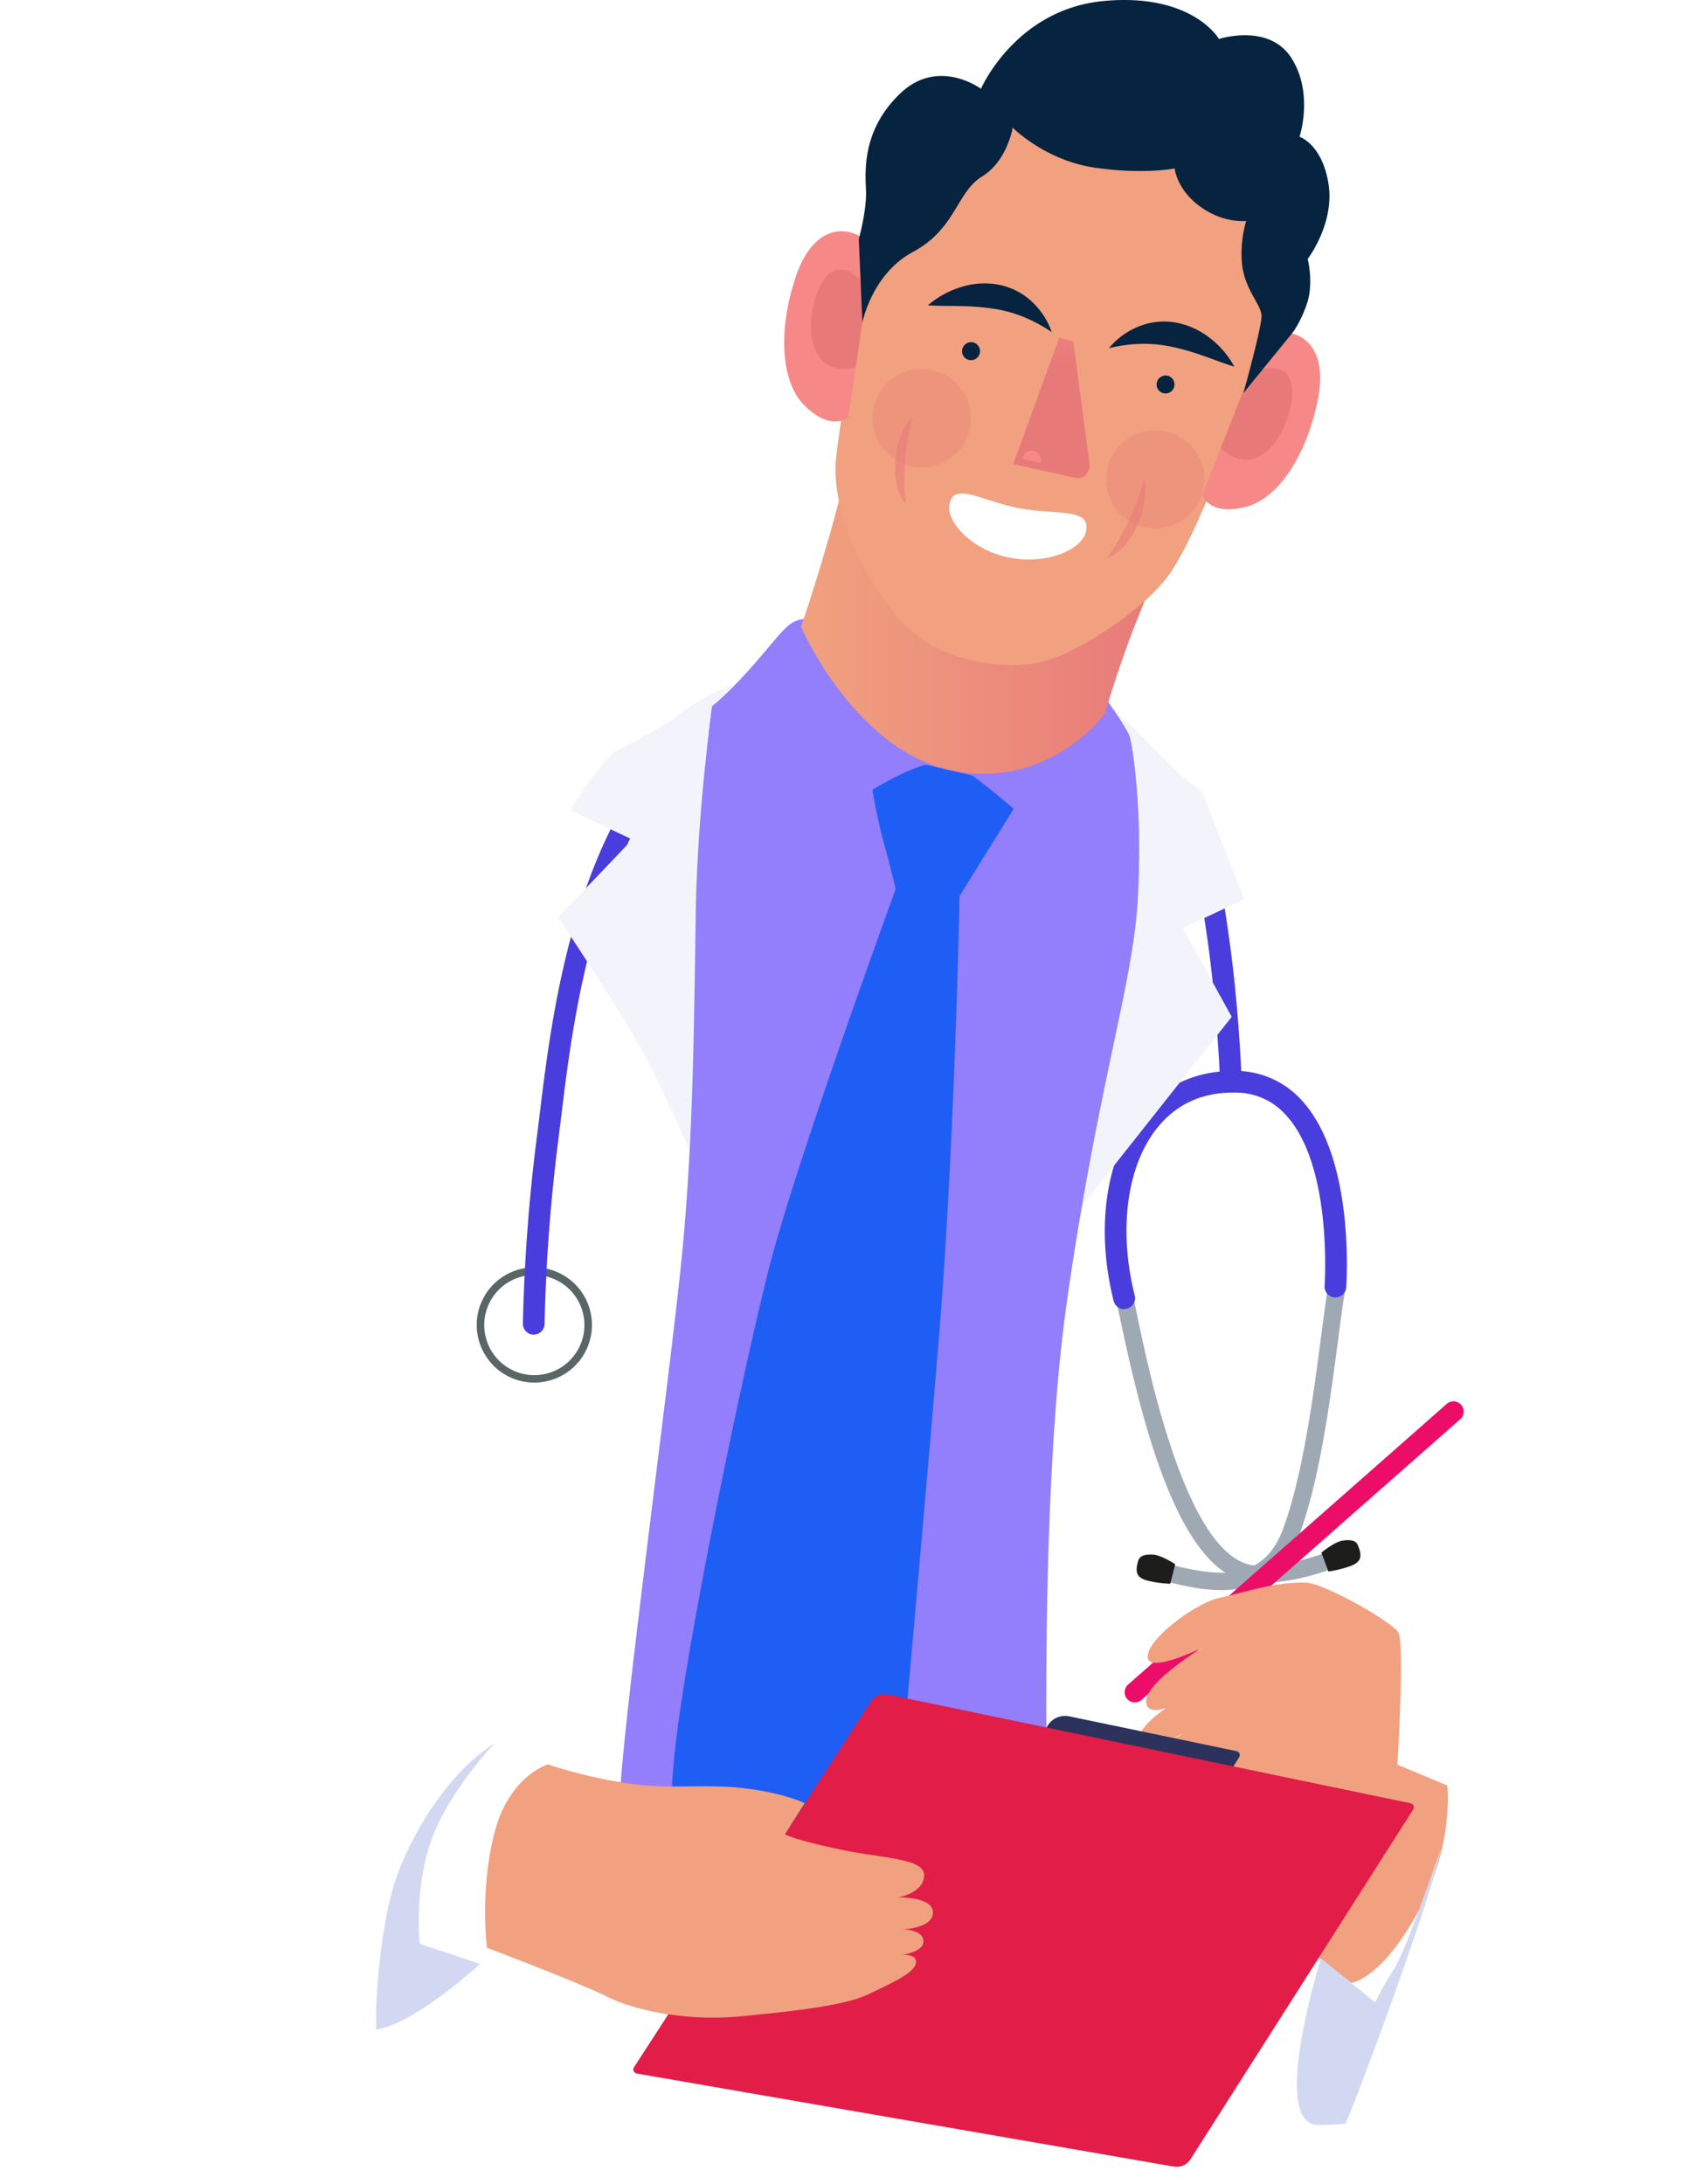
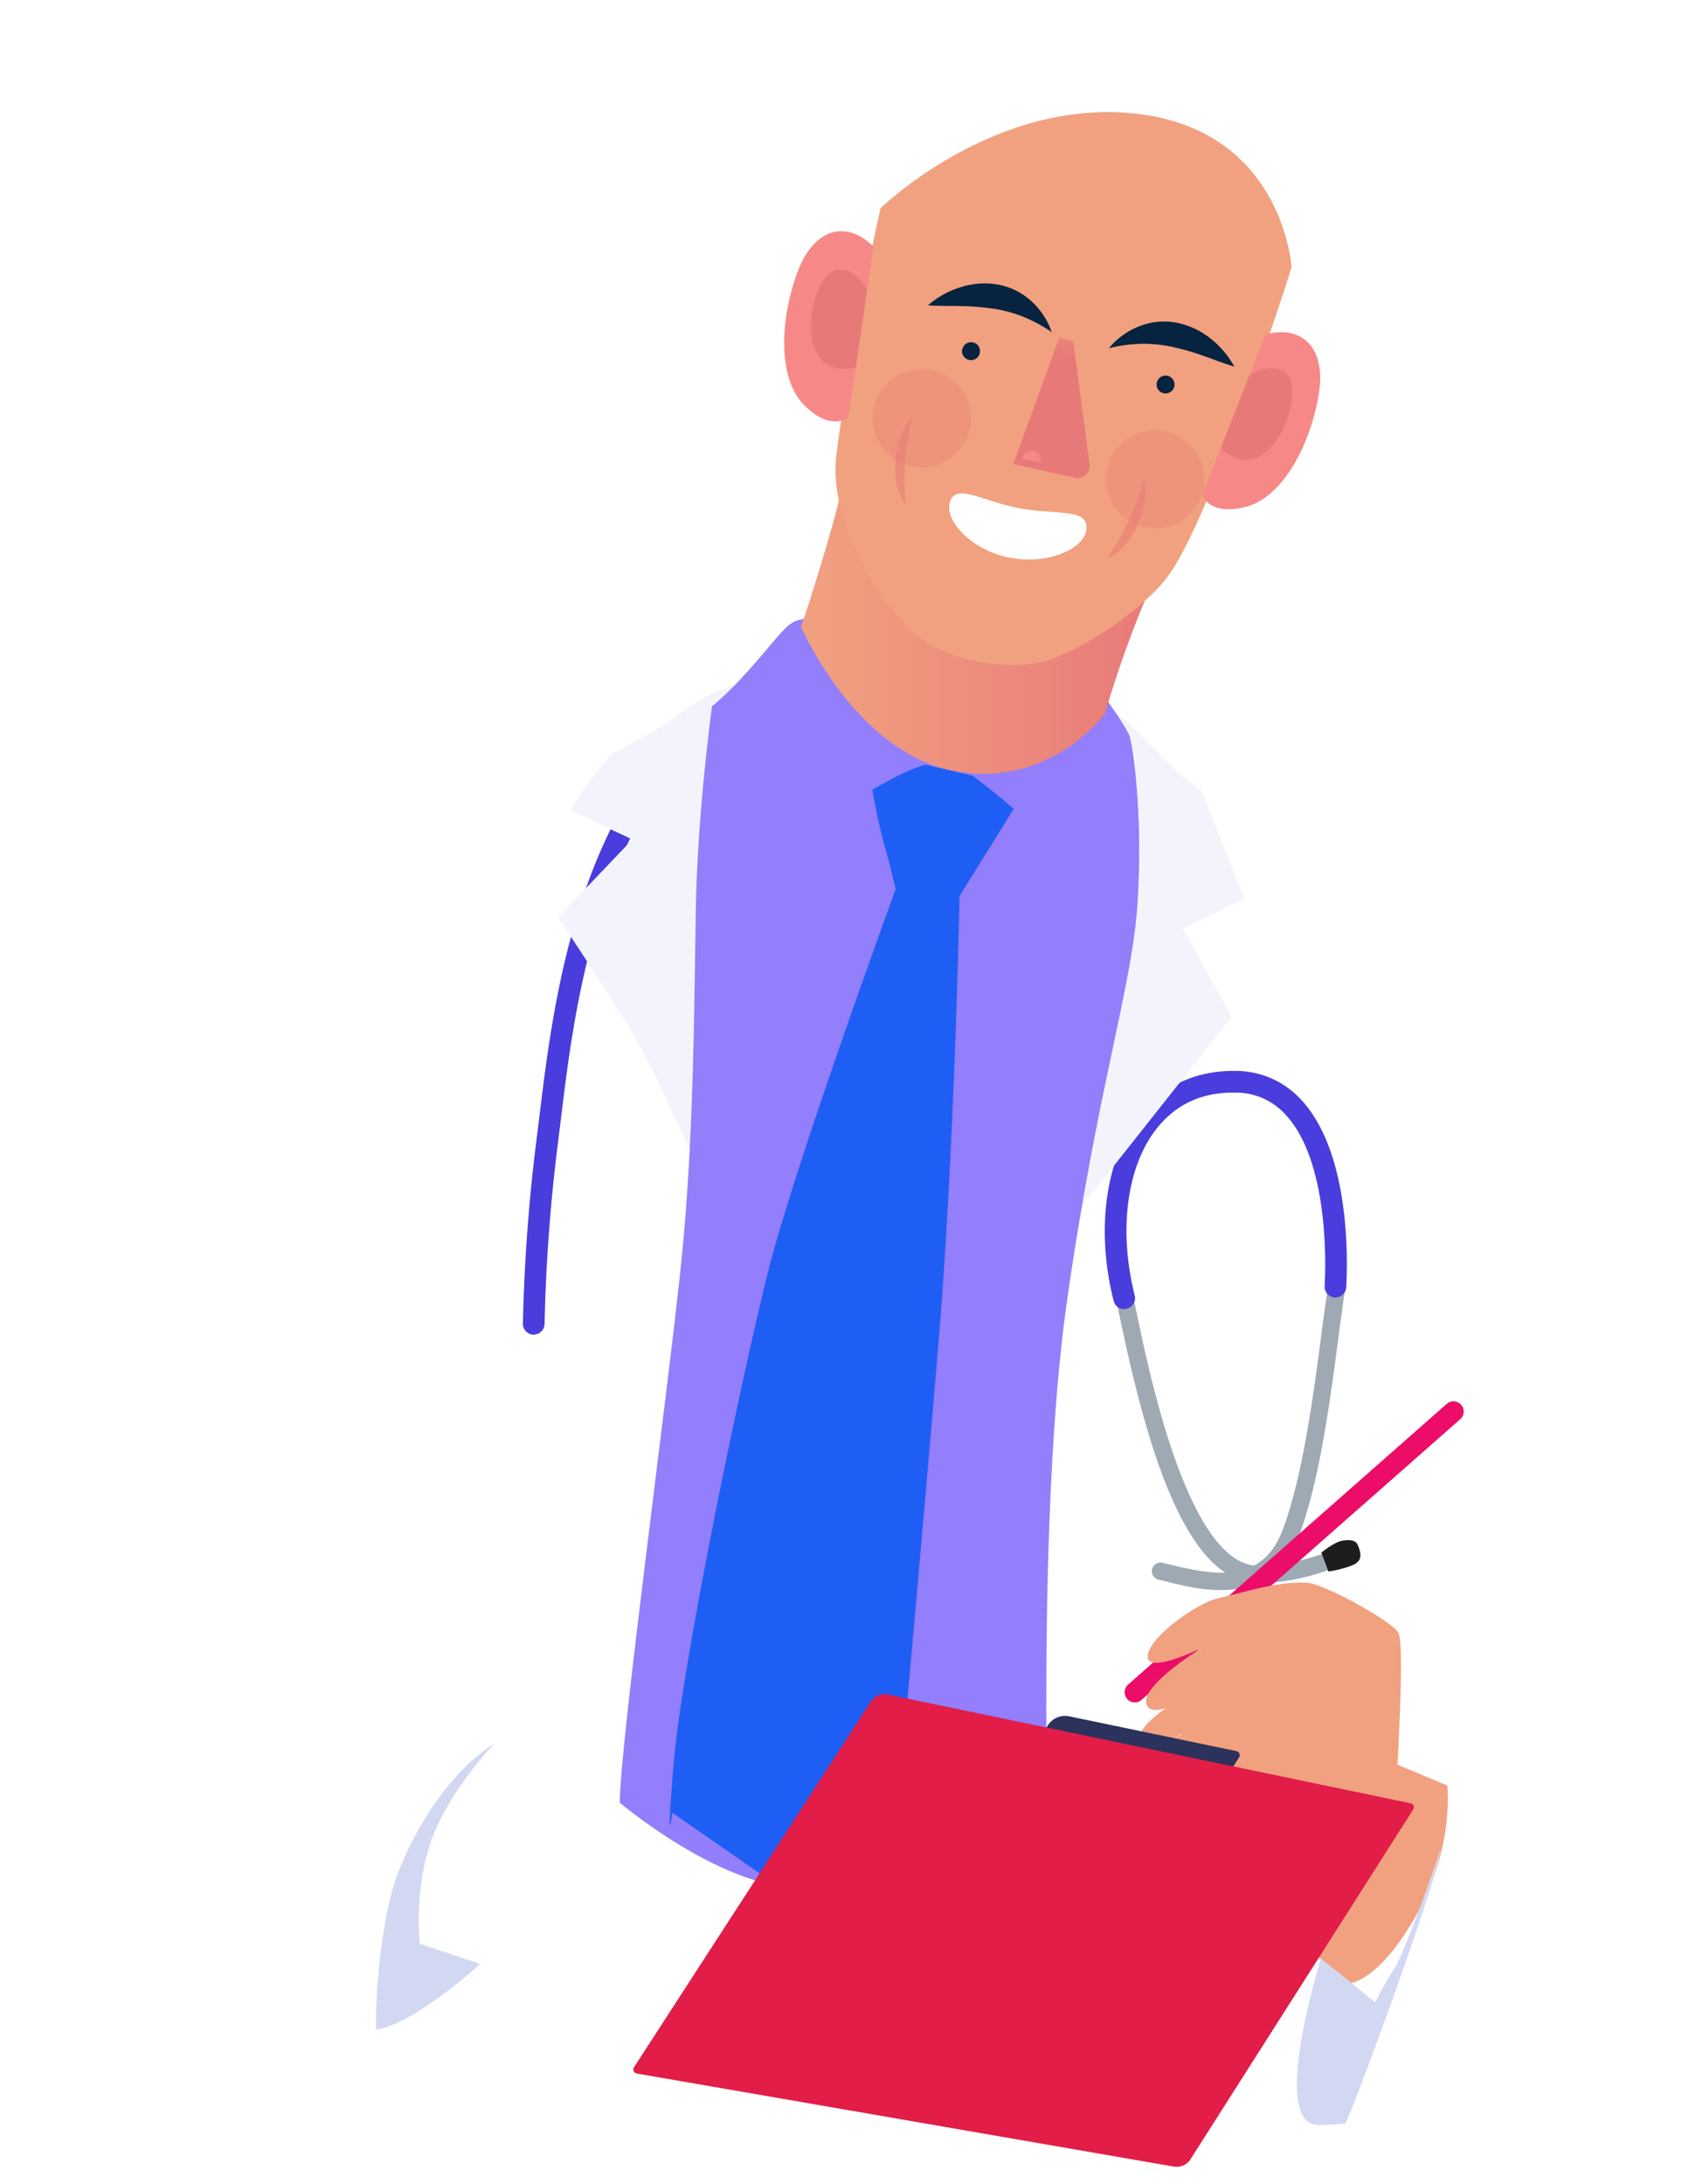
<svg xmlns="http://www.w3.org/2000/svg" xmlns:xlink="http://www.w3.org/1999/xlink" viewBox="0 0 610.42 789.21">
  <defs>
    <style>.cls-1{mask:url(#mask);filter:url(#luminosity-noclip-6);}.cls-10,.cls-18,.cls-2,.cls-20,.cls-28,.cls-39,.cls-4,.cls-42,.cls-45,.cls-6,.cls-8{mix-blend-mode:multiply;}.cls-2{fill:url(#linear-gradient);}.cls-3{mask:url(#mask-2);filter:url(#luminosity-noclip-7);}.cls-4{fill:url(#linear-gradient-2);}.cls-5{mask:url(#mask-3);filter:url(#luminosity-noclip-8);}.cls-6{fill:url(#linear-gradient-3);}.cls-7{mask:url(#mask-4);filter:url(#luminosity-noclip-9);}.cls-8{fill:url(#linear-gradient-4);}.cls-9{mask:url(#mask-5);filter:url(#luminosity-noclip-10);}.cls-10{fill:url(#linear-gradient-5);}.cls-11{fill:none;}.cls-12{isolation:isolate;}.cls-13{clip-path:url(#clip-path);}.cls-14{fill:#5888f8;}.cls-15{clip-path:url(#clip-path-2);}.cls-16{fill:#fff;}.cls-17{mask:url(#mask-6);}.cls-18{fill:url(#linear-gradient-6);}.cls-19{mask:url(#mask-7);}.cls-20{fill:url(#linear-gradient-7);}.cls-21{fill:#5a6566;}.cls-22{fill:#9ea9b4;}.cls-23{fill:#493ddd;}.cls-24{fill:#1d1d1b;}.cls-25{fill:#f3f4fb;}.cls-26{fill:#937efc;}.cls-27{mask:url(#mask-8);}.cls-28{opacity:0.63;fill:url(#linear-gradient-8);}.cls-29{fill:#1e5ef5;}.cls-30{fill:url(#linear-gradient-9);}.cls-31{fill:#f1a17f;}.cls-32{fill:#f68987;}.cls-33,.cls-37{fill:#e87979;}.cls-34{fill:#06233f;}.cls-35{fill:url(#linear-gradient-10);}.cls-36,.cls-37{opacity:0.55;}.cls-38{mask:url(#mask-9);}.cls-39{opacity:0.22;fill:url(#linear-gradient-11);}.cls-40{fill:#ec0d69;}.cls-41{mask:url(#mask-10);}.cls-42{fill:url(#linear-gradient-12);}.cls-43{fill:#2b325c;}.cls-44{fill:#e11d48;}.cls-45{fill:#d3d8f2;}.cls-46{filter:url(#luminosity-noclip-5);}.cls-47{filter:url(#luminosity-noclip-4);}.cls-48{filter:url(#luminosity-noclip-3);}.cls-49{filter:url(#luminosity-noclip-2);}.cls-50{filter:url(#luminosity-noclip);}</style>
    <filter id="luminosity-noclip" x="371.11" y="-10705.01" width="131.94" height="32766" filterUnits="userSpaceOnUse" color-interpolation-filters="sRGB">
      <feFlood flood-color="#fff" result="bg" />
      <feBlend in="SourceGraphic" in2="bg" />
    </filter>
    <mask id="mask" x="371.11" y="-10705.01" width="131.94" height="32766" maskUnits="userSpaceOnUse">
      <g class="cls-50" />
    </mask>
    <linearGradient id="linear-gradient" x1="388.12" y1="537.04" x2="447.01" y2="620.13" gradientUnits="userSpaceOnUse">
      <stop offset="0" />
      <stop offset="1" stop-color="#fff" />
    </linearGradient>
    <filter id="luminosity-noclip-2" x="123.89" y="-10705.01" width="133.61" height="32766" filterUnits="userSpaceOnUse" color-interpolation-filters="sRGB">
      <feFlood flood-color="#fff" result="bg" />
      <feBlend in="SourceGraphic" in2="bg" />
    </filter>
    <mask id="mask-2" x="123.89" y="-10705.01" width="133.61" height="32766" maskUnits="userSpaceOnUse">
      <g class="cls-49" />
    </mask>
    <linearGradient id="linear-gradient-2" x1="205.58" y1="535.77" x2="98.93" y2="586.8" xlink:href="#linear-gradient" />
    <filter id="luminosity-noclip-3" x="250.46" y="-10705.01" width="161.24" height="32766" filterUnits="userSpaceOnUse" color-interpolation-filters="sRGB">
      <feFlood flood-color="#fff" result="bg" />
      <feBlend in="SourceGraphic" in2="bg" />
    </filter>
    <mask id="mask-3" x="250.46" y="-10705.01" width="161.24" height="32766" maskUnits="userSpaceOnUse">
      <g class="cls-48" />
    </mask>
    <linearGradient id="linear-gradient-3" x1="320.34" y1="388.96" x2="336.04" y2="280.02" xlink:href="#linear-gradient" />
    <filter id="luminosity-noclip-4" x="292.61" y="-10705.01" width="54.15" height="32766" filterUnits="userSpaceOnUse" color-interpolation-filters="sRGB">
      <feFlood flood-color="#fff" result="bg" />
      <feBlend in="SourceGraphic" in2="bg" />
    </filter>
    <mask id="mask-4" x="292.61" y="-10705.01" width="54.15" height="32766" maskUnits="userSpaceOnUse">
      <g class="cls-47" />
    </mask>
    <linearGradient id="linear-gradient-4" x1="318.4" y1="410.87" x2="333.31" y2="322.04" xlink:href="#linear-gradient" />
    <filter id="luminosity-noclip-5" x="493.73" y="-10705.01" width="63.68" height="32766" filterUnits="userSpaceOnUse" color-interpolation-filters="sRGB">
      <feFlood flood-color="#fff" result="bg" />
      <feBlend in="SourceGraphic" in2="bg" />
    </filter>
    <mask id="mask-5" x="493.73" y="-10705.01" width="63.68" height="32766" maskUnits="userSpaceOnUse">
      <g class="cls-46" />
    </mask>
    <linearGradient id="linear-gradient-5" x1="539.82" y1="594.64" x2="506.46" y2="636.84" xlink:href="#linear-gradient" />
    <clipPath id="clip-path">
      <rect class="cls-11" y="-925.23" width="610.42" height="789.21" />
    </clipPath>
    <clipPath id="clip-path-2">
      <rect class="cls-11" width="610.42" height="789.21" />
    </clipPath>
    <filter id="luminosity-noclip-6" x="371.11" y="455.96" width="131.94" height="233.85" filterUnits="userSpaceOnUse" color-interpolation-filters="sRGB">
      <feFlood flood-color="#fff" result="bg" />
      <feBlend in="SourceGraphic" in2="bg" />
    </filter>
    <mask id="mask-6" x="371.11" y="455.96" width="131.94" height="233.85" maskUnits="userSpaceOnUse">
      <g class="cls-1">
        <path class="cls-2" d="M481.46,493.52c8.51,33.37,18.32,115.15,18.32,115.15l3.27,28.14-130.85,53s-5.89-208.06,9.81-229S481.46,493.52,481.46,493.52Z" />
      </g>
    </mask>
    <linearGradient id="linear-gradient-6" x1="388.12" y1="537.04" x2="447.01" y2="620.13" gradientUnits="userSpaceOnUse">
      <stop offset="0" stop-color="#fff" />
      <stop offset="1" stop-color="#ddebf0" />
    </linearGradient>
    <filter id="luminosity-noclip-7" x="123.89" y="414.95" width="133.61" height="231.18" filterUnits="userSpaceOnUse" color-interpolation-filters="sRGB">
      <feFlood flood-color="#fff" result="bg" />
      <feBlend in="SourceGraphic" in2="bg" />
    </filter>
    <mask id="mask-7" x="123.89" y="414.95" width="133.61" height="231.18" maskUnits="userSpaceOnUse">
      <g class="cls-3">
        <path class="cls-4" d="M201.75,638.28l22.9,7.85,32.72-163.57s4.58-62.16-38.6-67.39-70,87-70,87c-2.62,23.55-24.87,108.61-24.87,108.61s18.32,7.2,30.1,11.12S201.75,638.28,201.75,638.28Z" />
      </g>
    </mask>
    <linearGradient id="linear-gradient-7" x1="205.58" y1="535.77" x2="98.93" y2="586.8" gradientUnits="userSpaceOnUse">
      <stop offset="0" stop-color="#fff" />
      <stop offset="1" stop-color="#d3d8f2" />
    </linearGradient>
    <filter id="luminosity-noclip-8" x="250.46" y="223.46" width="161.24" height="196.1" filterUnits="userSpaceOnUse" color-interpolation-filters="sRGB">
      <feFlood flood-color="#fff" result="bg" />
      <feBlend in="SourceGraphic" in2="bg" />
    </filter>
    <mask id="mask-8" x="250.46" y="223.46" width="161.24" height="196.1" maskUnits="userSpaceOnUse">
      <g class="cls-5">
        <path class="cls-6" d="M252.05,385.07a144.51,144.51,0,0,0,13.43,7.52c1.41.69,4.24,1.76,5.66,2.28s1,.36,0,0l-5.74-2c2.11.73,4.16,1.67,6.26,2.45,4.93,1.85,9.94,3.5,15,5,19.82,5.88,40.25,9.39,60.65,12.52,15.52,2.38,31.06,4.57,46.62,6.75,8.31-44.5,15.72-70.25,17.2-93.39,2-30.75-1.64-56.59-2.95-60.19s-9.16-14.4-9.16-14.4L294.34,223.46c-8.84.33-8.51,1-19.63,14.07s-17.34,17.66-17.34,17.66-5.24,37-5.89,73c-.31,16.74-.47,35.77-1,55.86C251,384.37,251.51,384.73,252.05,385.07Z" />
      </g>
    </mask>
    <linearGradient id="linear-gradient-8" x1="320.34" y1="388.96" x2="336.04" y2="280.02" gradientUnits="userSpaceOnUse">
      <stop offset="0" stop-color="#fff" />
      <stop offset="1" stop-color="#9b9fa2" />
    </linearGradient>
    <linearGradient id="linear-gradient-9" x1="289.43" y1="225.04" x2="420.29" y2="225.04" gradientUnits="userSpaceOnUse">
      <stop offset="0" stop-color="#f1a17f" />
      <stop offset="1" stop-color="#e87979" />
    </linearGradient>
    <linearGradient id="linear-gradient-10" x1="-1790.03" y1="-7836.14" x2="-1790.03" y2="-7810.87" gradientTransform="matrix(-1.75, -0.29, -0.32, 1.92, -5255.74, 14608.19)" xlink:href="#linear-gradient-9" />
    <filter id="luminosity-noclip-9" x="292.61" y="321.28" width="54.15" height="93.81" filterUnits="userSpaceOnUse" color-interpolation-filters="sRGB">
      <feFlood flood-color="#fff" result="bg" />
      <feBlend in="SourceGraphic" in2="bg" />
    </filter>
    <mask id="mask-9" x="292.61" y="321.28" width="54.15" height="93.81" maskUnits="userSpaceOnUse">
      <g class="cls-7">
        <path class="cls-8" d="M323.7,321.28s-17.21,47.05-31.09,88.93l51,4.88c2.37-49.21,3.17-91.36,3.17-91.36C340.14,325.86,330,325.53,323.7,321.28Z" />
      </g>
    </mask>
    <linearGradient id="linear-gradient-11" x1="318.4" y1="410.87" x2="333.31" y2="322.04" xlink:href="#linear-gradient-8" />
    <filter id="luminosity-noclip-10" x="493.73" y="576.61" width="63.68" height="61.46" filterUnits="userSpaceOnUse" color-interpolation-filters="sRGB">
      <feFlood flood-color="#fff" result="bg" />
      <feBlend in="SourceGraphic" in2="bg" />
    </filter>
    <mask id="mask-10" x="493.73" y="576.61" width="63.68" height="61.46" maskUnits="userSpaceOnUse">
      <g class="cls-9">
        <path class="cls-10" d="M505,637.62c4.9-.81,16.68,1.15,19.62.17s20.12-9.33,26.5-10.8,13.25-38.27-8.83-48.58-48.58,27-48.58,27Z" />
      </g>
    </mask>
    <linearGradient id="linear-gradient-12" x1="539.82" y1="594.64" x2="506.46" y2="636.84" xlink:href="#linear-gradient-7" />
  </defs>
  <g class="cls-12">
    <g id="Layer_1" data-name="Layer 1">
      <g class="cls-13">
        <rect class="cls-14" x="126.04" y="-429.36" width="368.57" height="452.41" />
      </g>
      <g class="cls-15">
        <rect class="cls-16" x="111.6" y="490.33" width="362.83" height="452.41" />
        <path class="cls-16" d="M270,246.69c-10.3,1-20.61,8.34-27,13.25s-49.07,26.5-72.13,36.8S112,323.73,93.31,361,52.58,456.71,36.87,522.47-.42,648.09,18.23,670.67,120.29,733.48,134,733.48s40.24-24.54,40.24-24.54L200.77,653l277.75,51s-20.61,63.8-2,63.8,62.82-6.87,86.37-22.57,38.28-49.08,36.31-88.33-17.66-160-36.31-212-30.42-81.46-50-103S454.31,300,434,285.62s-26.83-32.06-47.11-34.68S270,246.69,270,246.69Z" />
        <g class="cls-17">
          <path class="cls-18" d="M481.46,493.52c8.51,33.37,18.32,115.15,18.32,115.15l3.27,28.14-130.85,53s-5.89-208.06,9.81-229S481.46,493.52,481.46,493.52Z" />
        </g>
        <g class="cls-19">
          <path class="cls-20" d="M201.75,638.28l22.9,7.85,32.72-163.57s4.58-62.16-38.6-67.39-70,87-70,87c-2.62,23.55-24.87,108.61-24.87,108.61s18.32,7.2,30.1,11.12S201.75,638.28,201.75,638.28Z" />
        </g>
-         <circle class="cls-21" cx="193.12" cy="478.78" r="20.82" transform="translate(-322.5 452.88) rotate(-65.16)" />
        <circle class="cls-16" cx="193.12" cy="478.78" r="18.1" transform="translate(-320.84 430) rotate(-62.61)" />
        <path class="cls-22" d="M454.85,572h-.19c-26.38-.08-40.39-50.63-49.65-94.66-.48-2.27-.88-4.2-1.22-5.69a3.13,3.13,0,1,1,6.11-1.37c.34,1.51.75,3.46,1.24,5.77,4.66,22.17,18.84,89.61,43.54,89.69h.17c15.65,0,29.8-7,29.94-7.11a3.13,3.13,0,0,1,2.82,5.59C487,564.52,472,572,454.85,572Z" />
        <path class="cls-22" d="M441.28,574.56c-7.12,0-14.09-1.69-19.29-3l-3.15-.75a3.13,3.13,0,1,1,1.39-6.1c1,.23,2.09.49,3.24.77,17.15,4.16,33.14,6.29,40.3-13.18s10.94-48.44,13.73-69.67c.87-6.62,1.69-12.88,2.49-18a3.13,3.13,0,0,1,6.18,1c-.79,5-1.6,11.21-2.47,17.8-3,22.72-6.69,51-14.05,71C463.76,570.5,452.33,574.56,441.28,574.56Z" />
        <path class="cls-23" d="M192.29,482.21a3.91,3.91,0,0,1-3.31-3.9A642.35,642.35,0,0,1,194,411c.35-2.69.71-5.63,1.09-8.78,4.69-38.42,13.42-109.93,59.5-145.86a3.91,3.91,0,1,1,4.81,6.17c-43.52,33.94-52,103.35-56.54,140.64-.39,3.17-.75,6.13-1.1,8.85a637,637,0,0,0-4.95,66.33,3.91,3.91,0,0,1-4,3.87A3.43,3.43,0,0,1,192.29,482.21Z" />
-         <path class="cls-23" d="M445.15,393.36h-.22a3.91,3.91,0,0,1-4.05-3.77c0-.25-1-25.78-4.58-50.71l-.23-1.58c-3.55-24.55-6.91-47.73-35.76-69.11a3.91,3.91,0,0,1,4.66-6.28c31.47,23.31,35.22,49.22,38.84,74.26l.23,1.58c3.68,25.36,4.65,51.3,4.66,51.56A3.91,3.91,0,0,1,445.15,393.36Z" />
        <path class="cls-23" d="M406.27,473.05a3.91,3.91,0,0,1-3.79-3c-6.52-25.82-2.92-51.53,9.37-67.09,8.42-10.65,20.36-16.17,34.61-16a32.09,32.09,0,0,1,24.07,10.72c19.19,21,16.1,65.63,16,67.52a3.91,3.91,0,0,1-7.8-.58c0-.43,3-43.2-13.94-61.66a24.18,24.18,0,0,0-18.4-8.17c-11.89-.2-21.41,4.2-28.36,13-10.82,13.69-13.86,36.81-7.92,60.33a3.92,3.92,0,0,1-3.8,4.87Z" />
        <path class="cls-24" d="M490.71,558.27c2,4.69.93,6.54-3.86,8a40.91,40.91,0,0,1-6.75,1.56L477.56,561s4.63-3.8,7.55-4.29C487.71,556.26,490,556.47,490.71,558.27Z" />
-         <path class="cls-24" d="M411.38,563.89c-1.46,4.88-.24,6.61,4.68,7.54a40.84,40.84,0,0,0,6.88.83l1.8-7.06s-5-3.29-8-3.46C414.14,561.58,411.94,562,411.38,563.89Z" />
        <path class="cls-25" d="M231.85,379.18c7.85,14.4,20.94,44.49,20.94,44.49l132.82,19,59.54-75.25-17.67-32.06,22.25-10.46-15.42-39.06-.28-.2c-20.29-14.4-26.83-32.06-47.11-34.68s-117-4.25-117-4.25c-10.3,1-20.61,8.34-27,13.25-2.53,1.94-10.77,6.51-21.23,12-10.88,11.45-15.41,20.91-15.41,20.91l22.25,10.47-26.83,28.14S224,364.79,231.85,379.18Z" />
        <path class="cls-26" d="M294.34,223.46c-8.84.33-8.51,1-19.63,14.07s-17.34,17.66-17.34,17.66-5.24,37-5.89,73-.65,82.44-5.23,127.58S224,630.43,224,651.36c0,0,34.68,29.45,63.47,30.76s91.6-4.58,91.6-4.58S374.49,548,385.61,470.13s23.55-113.19,25.52-143.95-1.64-56.59-2.95-60.19-9.16-14.4-9.16-14.4Z" />
        <g class="cls-27">
          <path class="cls-28" d="M252.05,385.07a144.51,144.51,0,0,0,13.43,7.52c1.41.69,4.24,1.76,5.66,2.28s1,.36,0,0l-5.74-2c2.11.73,4.16,1.67,6.26,2.45,4.93,1.85,9.94,3.5,15,5,19.82,5.88,40.25,9.39,60.65,12.52,15.52,2.38,31.06,4.57,46.62,6.75,8.31-44.5,15.72-70.25,17.2-93.39,2-30.75-1.64-56.59-2.95-60.19s-9.16-14.4-9.16-14.4L294.34,223.46c-8.84.33-8.51,1-19.63,14.07s-17.34,17.66-17.34,17.66-5.24,37-5.89,73c-.31,16.74-.47,35.77-1,55.86C251,384.37,251.51,384.73,252.05,385.07Z" />
        </g>
        <path class="cls-29" d="M314.62,281.16a222.92,222.92,0,0,0,4.66,22.94c2.62,9.16,4.42,17.18,4.42,17.18s-36.07,98.63-45.89,137.4-31.4,142.8-34.35,178.62S243,655,243,655l35.34,24.54,45.14-15.7s9.82-108,15.7-178.62,7.61-161.45,7.61-161.45l20.49-33-13.87-10.06L333.14,276Z" />
        <path class="cls-26" d="M411.69,305.36c-.18-20.93-2.51-36.63-3.51-39.37-1.31-3.6-9.16-14.4-9.16-14.4L294.34,223.46c-8.84.33-8.51,1-19.63,14.07s-17.34,17.66-17.34,17.66-.52,3.66-1.25,9.79c4.7,14.3,16.7,42.77,17.28,44.52,0,0,12.1-6.87,23.88-13.41s29.77-19.31,40.24-20.29,9.16,1,14.07,4.58,32.71,24.87,38.6,39.59Z" />
        <path class="cls-30" d="M305.46,170.46c-2.29,14.4-14.72,53-16,55.94,0,0,19.3,44.82,54.63,52s55.29-20.61,55.29-20.61,7.85-28.46,20.94-55.29C420.88,201.31,305.46,170.46,305.46,170.46Z" />
        <path class="cls-31" d="M318.22,75.26c-5.89,26.18-13.42,68.05-16,89.64s13.41,50.38,26.5,62.49,34.35,14.39,46.45,12.1,36.64-17.67,46.78-31.08,25.19-55,32.72-75.9,12.1-36,12.1-36-2.94-48.75-55-55.29S318.22,75.26,318.22,75.26Z" />
        <path class="cls-32" d="M315.67,89.14c-9.08-9.33-21.54-7.63-27.77,10s-6.69,38.28,3.14,47.68,15.62,3.85,15.62,3.85Z" />
        <path class="cls-33" d="M309.27,132.84l4.11-28.08c-.93-1.69-4.94-8.17-10.72-7.28-6.63,1-10.81,15.42-9.26,24.67C294.93,131.24,301,134.67,309.27,132.84Z" />
        <path class="cls-32" d="M457.34,120.89c12.52-3.59,22.48,4.08,19.12,22.51S463.25,179.94,450,183.21s-15.46-4.42-15.46-4.42Z" />
        <path class="cls-33" d="M441.18,162l10.39-26.42c1.65-1,8.35-4.63,12.92-1,5.25,4.18,1.72,18.75-4.23,26S447.48,167.71,441.18,162Z" />
-         <path class="cls-34" d="M310.37,86.39s2.94-10.47,2.61-17.67-1.31-21.92,12.43-35,29.12-1.64,29.12-1.64S367,3.29,399,.35s41.55,13.74,41.55,13.74,18-5.89,26.17,6.87,2.94,28.46,2.94,28.46,8.18,2.62,10.47,17-7.52,27.15-7.52,27.15,2.29,8.84-.33,16.36-5.56,10.8-5.56,10.8L449.4,142s6.54-23.55,6.54-27.81-6.87-10.14-7.19-20.61a42.19,42.19,0,0,1,1.63-13.74s-8.18,1-16.68-5.23-9.16-13.74-9.16-13.74-11.45,2.29-29.12-.33S366,46.15,366,46.15s-2,12.1-11.12,17.66S345.37,82.79,330,91c-14.86,7.91-18.32,25.51-18.32,25.51Z" />
        <path class="cls-35" d="M387.9,123.32l5.86,44.36c.32,3.08-2.27,5.67-5.05,5l-22.5-5L382.83,122Z" />
        <path class="cls-32" d="M376.1,167.25a3.59,3.59,0,0,0-2.57-4.34,3.53,3.53,0,0,0-4,2.93Z" />
        <path class="cls-34" d="M380.11,120a55.91,55.91,0,0,0-10.65-5.69,49.84,49.84,0,0,0-10.85-2.83,91.16,91.16,0,0,0-11.32-.88c-3.87-.11-7.8,0-11.93-.27a33.07,33.07,0,0,1,12.05-6.63,28.33,28.33,0,0,1,12.5-1,24.43,24.43,0,0,1,11.7,5.14A27.31,27.31,0,0,1,380.11,120Z" />
        <path class="cls-34" d="M400.77,125.81a55,55,0,0,1,12-1.58,50.62,50.62,0,0,1,11.15,1.16,89.63,89.63,0,0,1,10.91,3.16c3.66,1.25,7.3,2.74,11.27,3.93a33.23,33.23,0,0,0-8.95-10.43,28.49,28.49,0,0,0-11.36-5.33,24.47,24.47,0,0,0-12.76.7A27.25,27.25,0,0,0,400.77,125.81Z" />
        <path class="cls-34" d="M347.69,127a3.25,3.25,0,1,0,3.24-3.36A3.31,3.31,0,0,0,347.69,127Z" />
        <path class="cls-34" d="M418,139.06a3.24,3.24,0,1,0,3.24-3.37A3.3,3.3,0,0,0,418,139.06Z" />
        <path class="cls-16" d="M392.48,192.13c-1.38,6.27-13.78,12-27.41,9.41s-22.81-12.7-22-18.9c1.25-9,11.6-1.59,25.23,1S394.42,183.27,392.48,192.13Z" />
        <g class="cls-36">
          <circle class="cls-37" cx="333.14" cy="151.12" r="17.79" transform="translate(130.61 455.75) rotate(-80.78)" />
        </g>
        <g class="cls-36">
          <circle class="cls-37" cx="417.55" cy="173.2" r="17.79" transform="translate(153.04 539.79) rotate(-76.72)" />
        </g>
        <g class="cls-36">
          <path class="cls-33" d="M327.35,182.1a90.14,90.14,0,0,1,2.46-31.73C322.73,157.77,321.15,175.17,327.35,182.1Z" />
        </g>
        <path class="cls-37" d="M400,201.77A89.9,89.9,0,0,0,413.45,173C416,182.87,408.78,198.8,400,201.77Z" />
        <g class="cls-38">
          <path class="cls-39" d="M323.7,321.28s-17.21,47.05-31.09,88.93l51,4.88c2.37-49.21,3.17-91.36,3.17-91.36C340.14,325.86,330,325.53,323.7,321.28Z" />
        </g>
        <path class="cls-40" d="M410.15,615.14a3.68,3.68,0,0,1-2.44-6.45L522.86,507.27a3.69,3.69,0,1,1,4.88,5.54L412.58,614.22A3.65,3.65,0,0,1,410.15,615.14Z" />
        <g class="cls-41">
          <path class="cls-42" d="M505,637.62c4.9-.81,16.68,1.15,19.62.17s20.12-9.33,26.5-10.8,13.25-38.27-8.83-48.58-48.58,27-48.58,27Z" />
        </g>
        <path class="cls-31" d="M472,571.87c6.55.19,31.08,14.07,33.37,18s-.32,47.76-.32,47.76l18,7.53s2.62,21.92-10.8,46.13-23.88,25.19-23.88,25.19L452,688.33s-6.22-21.59-4.58-29.44a110.3,110.3,0,0,1,3.92-14.07L436,633.7s-24.86,11.45-26.5,7.2,18.65-14.4,17.67-14.4-14.4,11.12-15.71,3.27,20.29-19.63,27.16-21.59c0,0-21.6,14.72-24.21,7.85s20-20.61,20-20.61-20,9.82-19.63,3,17.9-19.27,25.52-20.94C450.71,575.14,460.85,571.54,472,571.87Z" />
        <path class="cls-43" d="M386.45,620.17l60.42,12.57a1.48,1.48,0,0,1,.95,2.24L420,678.68l-69.28-12,28-43.3A7.4,7.4,0,0,1,386.45,620.17Z" />
        <path class="cls-44" d="M320.87,612.28l188.92,39.3a1.48,1.48,0,0,1,.95,2.24L430.25,780.21a5.9,5.9,0,0,1-6,2.65L230.13,749.23a1.47,1.47,0,0,1-1-2.25l85.57-132.13A5.89,5.89,0,0,1,320.87,612.28Z" />
        <path class="cls-45" d="M142.38,681c-4.19,13.33-7,38.91-6.4,52.35,12.7-1.82,33.46-20,37.57-23.72l-21.85-7.28s-2.21-20.12,4.42-38,22.57-34.35,22.57-34.35C162,640.24,147.77,663.8,142.38,681Z" />
-         <path class="cls-31" d="M198.07,637.54s-14,3.93-19.38,24.78-2.7,41.47-2.7,41.47,33.12,12.51,43.43,17.67,29.22,8.95,48.33,7.11c20.37-2,37.79-3.92,46.38-8.1s17.17-7.85,16.93-11.77-9.33-1.72-9.33-1.72,12-.74,12-5.4-7.86-4.42-7.86-4.42,11.29-.24,11.29-6.13-12.76-5.4-12.76-5.4,9.33-1.47,9.57-7.85-14.47-6.13-30.67-9.57-19.63-5.4-19.63-5.4l7.12-11.28s-7.36-3.68-22.08-5.4-27.24.74-43.43-2A175.62,175.62,0,0,1,198.07,637.54Z" />
        <path class="cls-45" d="M497,723.54l-8.71-7.07-10.92-8.83c-4,13.49-16.81,60.19-.86,60.19,2.74,0,6-.15,9.72-.46,4-8.29,33.17-87.48,34.45-99.32,0,0-12.23,36.15-16.81,43.35A115.37,115.37,0,0,0,497,723.54Z" />
      </g>
    </g>
  </g>
</svg>